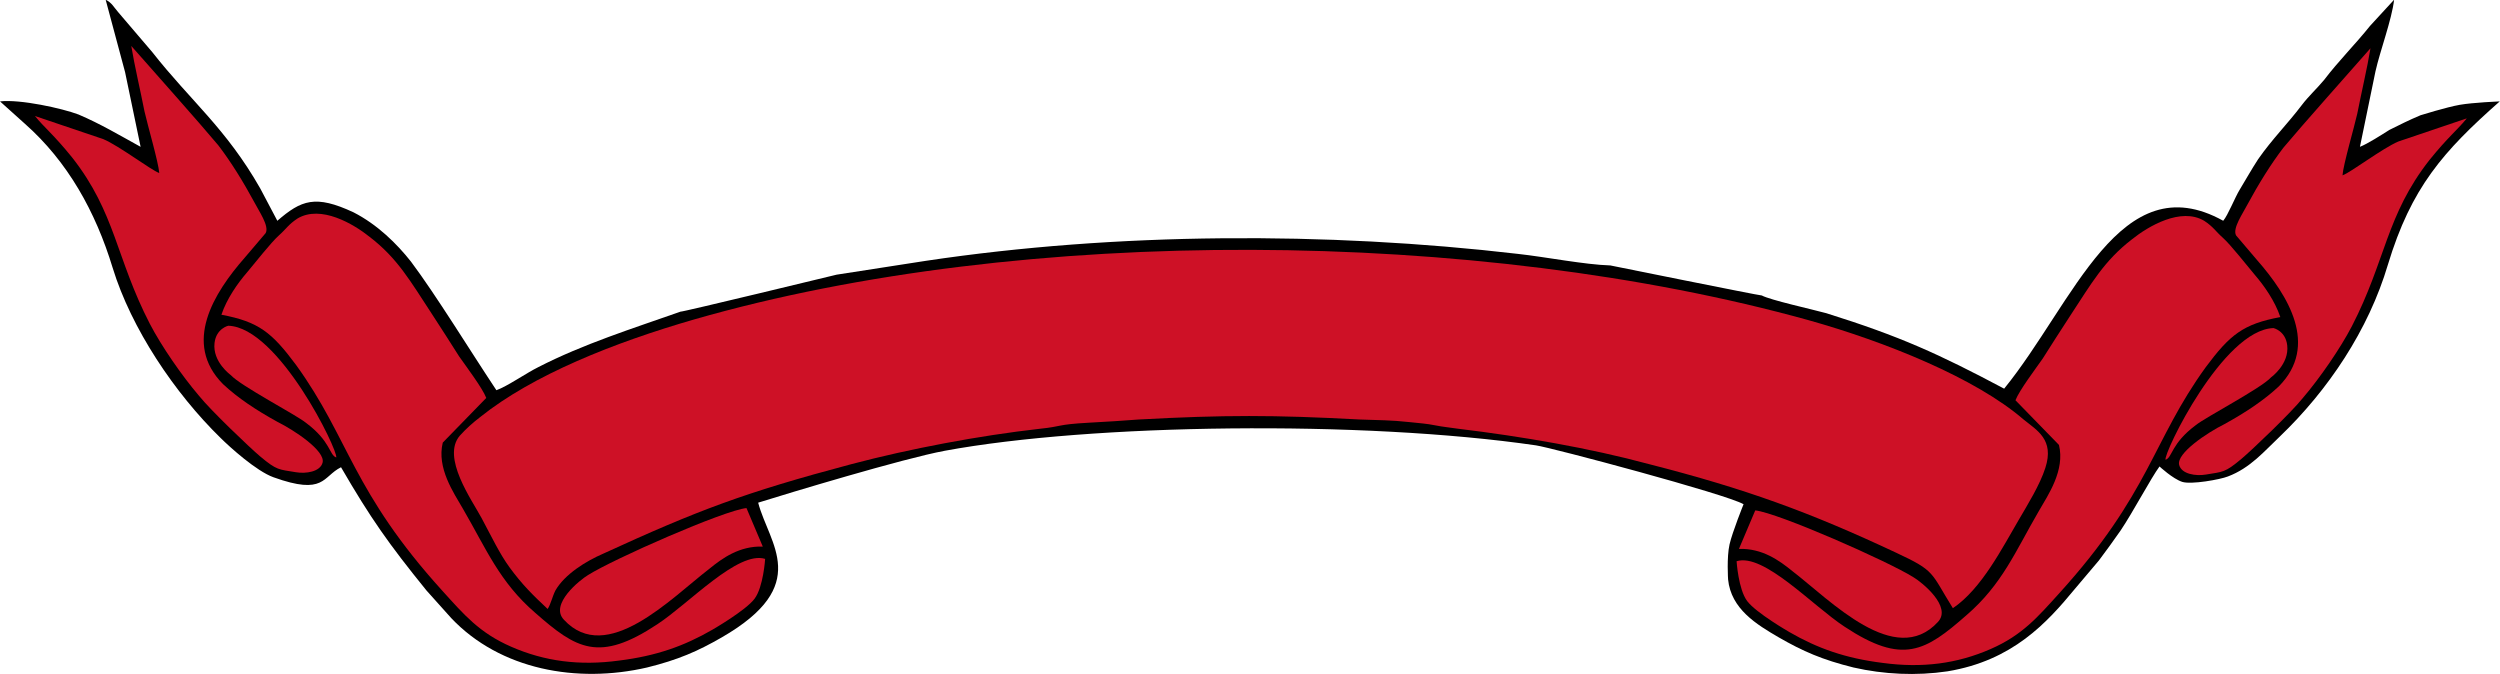
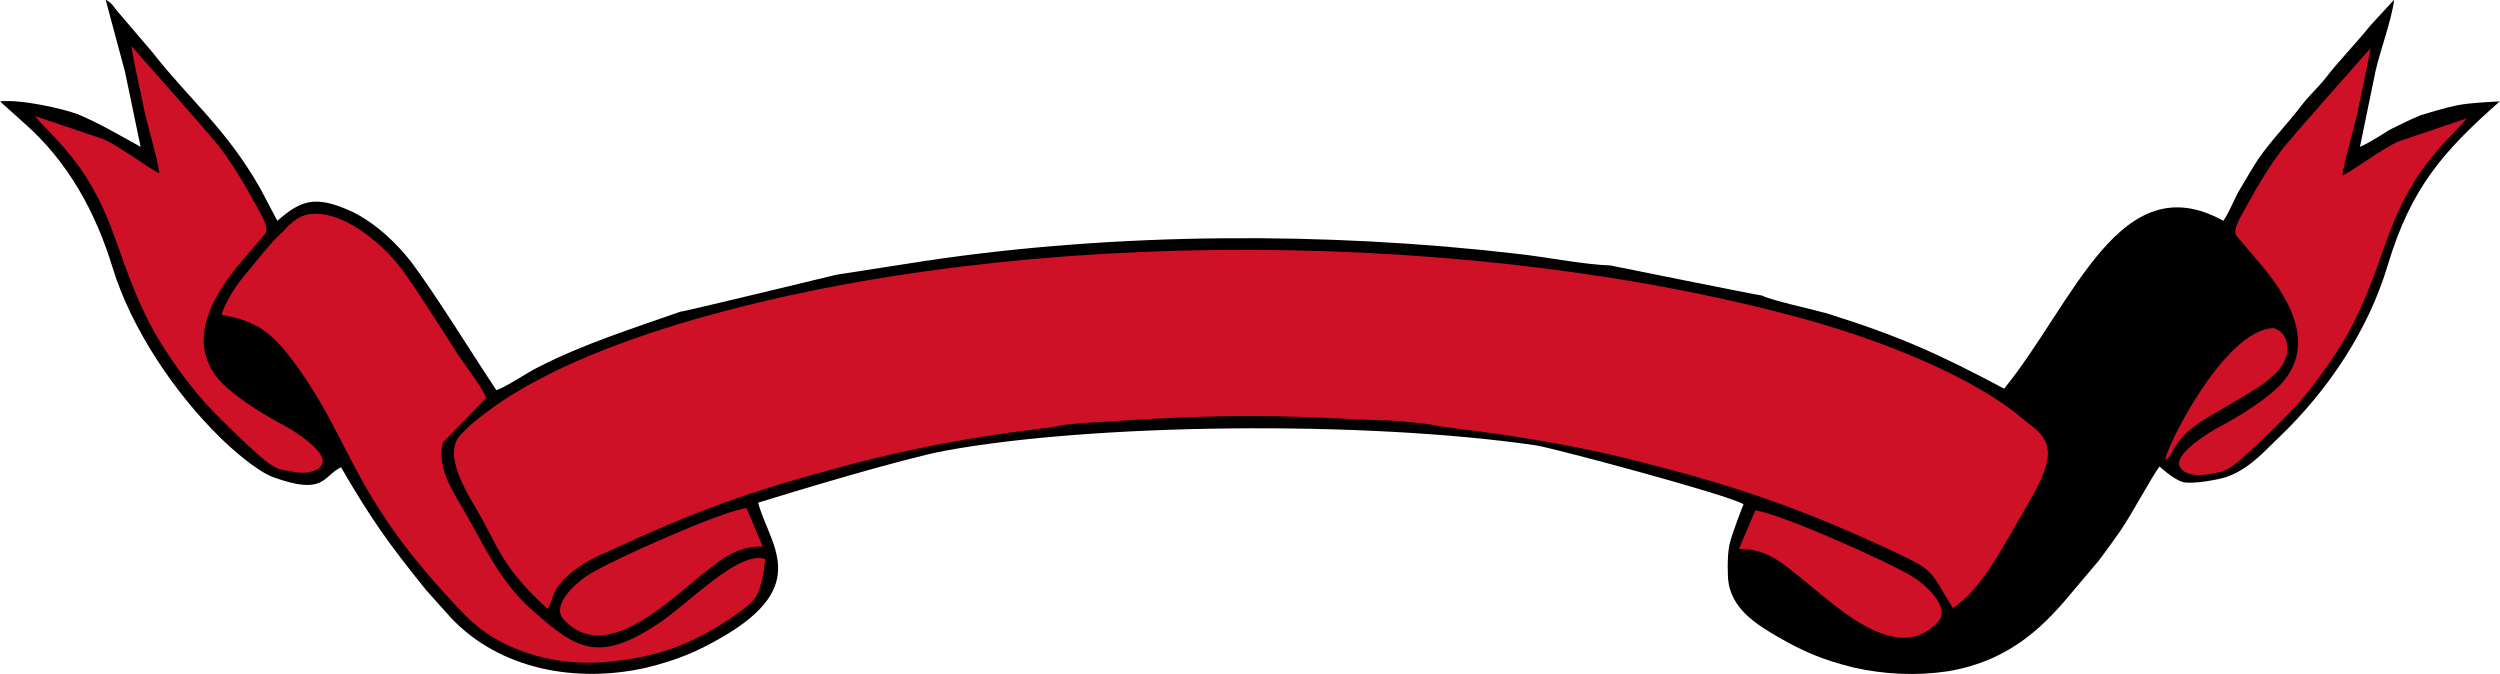
<svg xmlns="http://www.w3.org/2000/svg" width="225.78mm" height="60.899mm" version="1.1" viewBox="0 0 800 215.78">
  <g transform="translate(-83.065 -75.593)">
    <g transform="matrix(2.411 0 0 2.411 53.194 -1268)" fill-rule="evenodd">
      <path d="m102.71 598.64c-6.392 2.249-12.888 4.293-18.868 7.36-1.65 0.818-4.124 2.556-5.567 3.067-3.402-5.111-8.042-12.676-11.341-17.072-1.856-2.351-4.433-4.907-7.63-6.542-5.052-2.351-6.908-1.636-10.104 1.125l-2.268-4.293c-4.537-7.974-9.279-11.654-14.331-18.094l-4.537-5.316c-0.619-0.716-0.825-1.227-1.65-1.636l2.578 9.609 2.062 9.916c-2.784-1.533-5.361-3.067-8.248-4.293-2.165-0.818-7.733-2.045-10.413-1.738l3.299 2.965c5.671 5.009 9.382 11.654 11.65 19.116 2.474 8.076 8.248 16.663 14.331 22.592 1.237 1.227 4.743 4.396 7.011 5.213 6.805 2.453 6.495-0.102 8.97-1.329 3.918 6.747 6.289 10.12 11.341 16.356l3.299 3.68c6.495 6.849 16.702 8.689 25.982 6.542 4.124-1.022 6.702-2.147 9.898-3.987 12.063-6.951 6.289-12.369 4.846-17.889 3.918-1.227 19.26-5.868 24.776-6.889 19.427-3.595 55.433-4.069 78.46-0.716 2.063 0.3 25.282 6.483 27.55 7.812 0 0-1.499 3.719-1.863 5.338-0.387 1.721-0.191 4.644-0.191 4.644 0.393 3.915 3.752 5.963 6.742 7.7 3.196 1.84 5.774 2.965 9.898 3.987 4.021 0.92 8.351 1.125 12.475 0.511 8.661-1.431 13.197-6.44 16.909-10.938 1.134-1.329 2.062-2.453 3.196-3.782 0.928-1.227 1.959-2.658 2.887-3.987 1.65-2.453 4.021-6.951 5.155-8.485 0 0 1.757 1.636 3.008 2.044 1.179 0.385 5.034-0.306 6.065-0.715 2.99-1.125 4.846-3.373 6.908-5.316 6.392-6.133 11.754-14.107 14.331-22.796 3.093-10.223 7.32-15.027 14.847-21.672 0 0-3.564 0.15-5.317 0.457-1.753 0.307-5.2 1.383-5.2 1.383-1.605 0.676-2.681 1.227-4.124 1.942-1.134 0.716-2.887 1.84-3.918 2.249l2.062-10.018c0.619-2.76 2.165-6.849 2.474-9.507l-3.196 3.476c-1.959 2.453-4.227 4.702-6.083 7.156-0.928 1.125-2.062 2.147-2.99 3.373-1.856 2.453-3.918 4.498-5.774 7.156-0.928 1.431-1.546 2.556-2.474 4.089-0.619 1.022-1.546 3.373-2.165 4.089-13.687-7.602-19.835 10.918-29.075 22.285-8.661-4.6-13.816-6.951-23.61-10.018-1.856-0.511-7.423-1.738-8.557-2.351-0.539-0.029-20.105-3.987-20.105-3.987-3.402-0.102-8.557-1.125-12.269-1.533-25.363-2.965-53.303-2.862-78.563 0.92l-11.857 1.84s-20.805 5.046-20.723 4.907z" />
      <path d="m85.075 638.1c0.412-0.613 0.619-1.636 1.031-2.453 1.237-2.147 4.021-3.885 6.392-4.907 12.475-5.725 18.661-8.076 32.889-11.858 7.733-2.045 16.909-3.782 25.054-4.702 2.99-0.307 2.137-0.559 6.414-0.797 3.155-0.175 3.896-0.226 6.68-0.43 11.341-0.613 17.94-0.613 29.281 0 2.681 0.102 4.096 0.068 6.66 0.348 1.548 0.169 2.165 0.185 3.402 0.429 1.131 0.224 1.691 0.245 3.031 0.449 8.454 1.022 17.424 2.556 25.363 4.702 12.785 3.271 21.239 6.338 32.786 11.756 5.258 2.453 4.537 2.556 7.526 7.36 3.815-2.556 6.598-8.076 8.764-11.756 1.134-1.942 2.784-4.6 3.506-6.849 1.237-3.782-1.134-5.009-2.887-6.44-6.392-5.52-18.352-10.325-28.559-13.187-43.818-12.165-104.13-12.676-147.85-0.102-10.619 3.067-21.445 7.36-28.456 12.983-0.928 0.716-1.856 1.533-2.681 2.453-2.474 2.862 1.598 8.536 2.887 10.938 1.289 2.402 2.402 4.752 3.712 6.542 1.683 2.301 3.093 3.68 5.052 5.52z" fill="#ce1126" />
      <path d="m41.772 599.05c4.949 0.92 6.702 2.351 9.898 6.645 7.114 9.814 7.423 16.765 19.486 30.054 2.784 3.067 4.846 5.52 9.073 7.36 4.433 1.942 9.073 2.556 14.331 1.84 4.949-0.613 8.661-1.942 12.372-4.089 0 0 4.443-2.555 5.611-4.123 1.169-1.567 1.4-5.282 1.4-5.282-3.608-1.125-10.104 5.929-14.331 8.689-7.733 5.111-10.723 3.271-16.187-1.533-4.743-4.089-6.495-8.485-9.588-13.8-1.237-2.147-3.505-5.418-2.681-8.791l5.774-5.929c-0.516-1.329-2.681-4.191-3.608-5.52-1.237-1.942-2.268-3.578-3.608-5.622-2.887-4.396-4.537-7.36-8.248-10.222-2.165-1.738-6.495-4.293-9.588-2.453-1.237 0.818-1.443 1.329-2.474 2.249-1.031 0.92-3.196 3.68-4.227 4.907-1.237 1.431-2.681 3.476-3.402 5.622z" fill="#ce1126" />
      <path d="m33.524 580.24c-1.134-0.409-5.258-3.578-7.423-4.498l-9.073-3.067c1.237 1.533 2.474 2.453 4.949 5.52 5.774 7.36 5.774 13.289 10.31 22.081 1.546 2.965 4.227 6.849 6.495 9.507 1.546 1.942 6.771 6.922 8.145 8.076 2.232 1.874 2.447 1.704 4.723 2.092 1.348 0.23 3.236-0.061 3.553-1.268 0.408-1.551-3.739-4.3-6.008-5.425-2.784-1.533-5.258-3.169-7.217-5.009-5.361-5.418-1.237-12.063 2.887-16.765l2.784-3.271c0.516-0.92-0.928-2.965-1.443-3.987-1.546-2.862-3.196-5.52-4.846-7.667-2.474-2.965-8.764-10.018-11.547-13.187 0.412 2.556 1.237 6.031 1.753 8.689 0.412 1.84 1.856 6.747 1.959 8.178z" fill="#ce1126" />
      <path d="m113.63 629.82-2.165-5.111c-2.99 0.307-17.63 6.747-21.033 8.894-1.031 0.613-5.155 3.885-3.196 5.929 5.671 6.133 14.228-2.862 19.28-6.747 1.753-1.431 4.021-3.067 7.114-2.965z" fill="#ce1126" />
-       <path d="m57.014 617.99c-0.928-0.307-0.722-2.147-4.021-4.6-1.237-1.022-8.699-4.906-9.979-6.336 0 0-2.441-1.745-2.151-4.255 0.223-1.927 1.82-2.289 1.82-2.289 6.702 0.204 14.64 16.663 14.331 17.481z" fill="#ce1126" />
-       <path d="m315.05 599.36c-4.949 0.92-6.702 2.351-9.898 6.645-7.114 9.814-7.423 16.765-19.486 30.054-2.784 3.067-4.846 5.52-9.073 7.36-4.433 1.942-9.073 2.556-14.331 1.84-4.949-0.613-8.661-1.942-12.372-4.089 0 0-4.443-2.555-5.611-4.123-1.169-1.567-1.4-5.282-1.4-5.282 3.608-1.125 10.104 5.929 14.331 8.689 7.733 5.111 10.723 3.271 16.187-1.533 4.743-4.089 6.495-8.485 9.588-13.8 1.237-2.147 3.505-5.418 2.681-8.791l-5.774-5.929c0.515-1.329 2.681-4.191 3.608-5.52 1.237-1.942 2.268-3.578 3.609-5.622 2.887-4.396 4.537-7.36 8.248-10.222 2.165-1.738 6.495-4.293 9.588-2.453 1.237 0.818 1.443 1.329 2.474 2.249 1.031 0.92 3.196 3.68 4.227 4.907 1.237 1.431 2.681 3.476 3.402 5.622z" fill="#ce1126" />
      <path d="m323.3 580.55c1.134-0.409 5.258-3.578 7.423-4.498l9.073-3.067c-1.237 1.533-2.474 2.453-4.949 5.52-5.774 7.36-5.774 13.289-10.31 22.081-1.546 2.965-4.227 6.849-6.495 9.507-1.546 1.942-6.771 6.922-8.145 8.076-2.232 1.874-2.447 1.704-4.723 2.092-1.348 0.23-3.236-0.061-3.553-1.268-0.408-1.551 3.739-4.3 6.008-5.425 2.784-1.533 5.258-3.169 7.217-5.009 5.361-5.418 1.237-12.063-2.887-16.765l-2.784-3.271c-0.516-0.92 0.928-2.965 1.443-3.987 1.546-2.862 3.196-5.52 4.846-7.667 2.474-2.965 8.764-10.018 11.547-13.187-0.412 2.556-1.237 6.031-1.753 8.689-0.412 1.84-1.856 6.747-1.959 8.178z" fill="#ce1126" />
      <path d="m243.19 630.13 2.165-5.111c2.99 0.307 17.63 6.747 21.033 8.894 1.031 0.613 5.155 3.885 3.196 5.929-5.671 6.133-14.228-2.862-19.28-6.747-1.753-1.431-4.021-3.067-7.114-2.965z" fill="#ce1126" />
      <path d="m299.81 618.3c0.928-0.307 0.722-2.147 4.021-4.6 1.237-1.022 8.699-4.906 9.979-6.336 0 0 2.441-1.745 2.151-4.255-0.223-1.927-1.82-2.289-1.82-2.289-6.702 0.204-14.64 16.663-14.331 17.481z" fill="#ce1126" />
    </g>
  </g>
</svg>